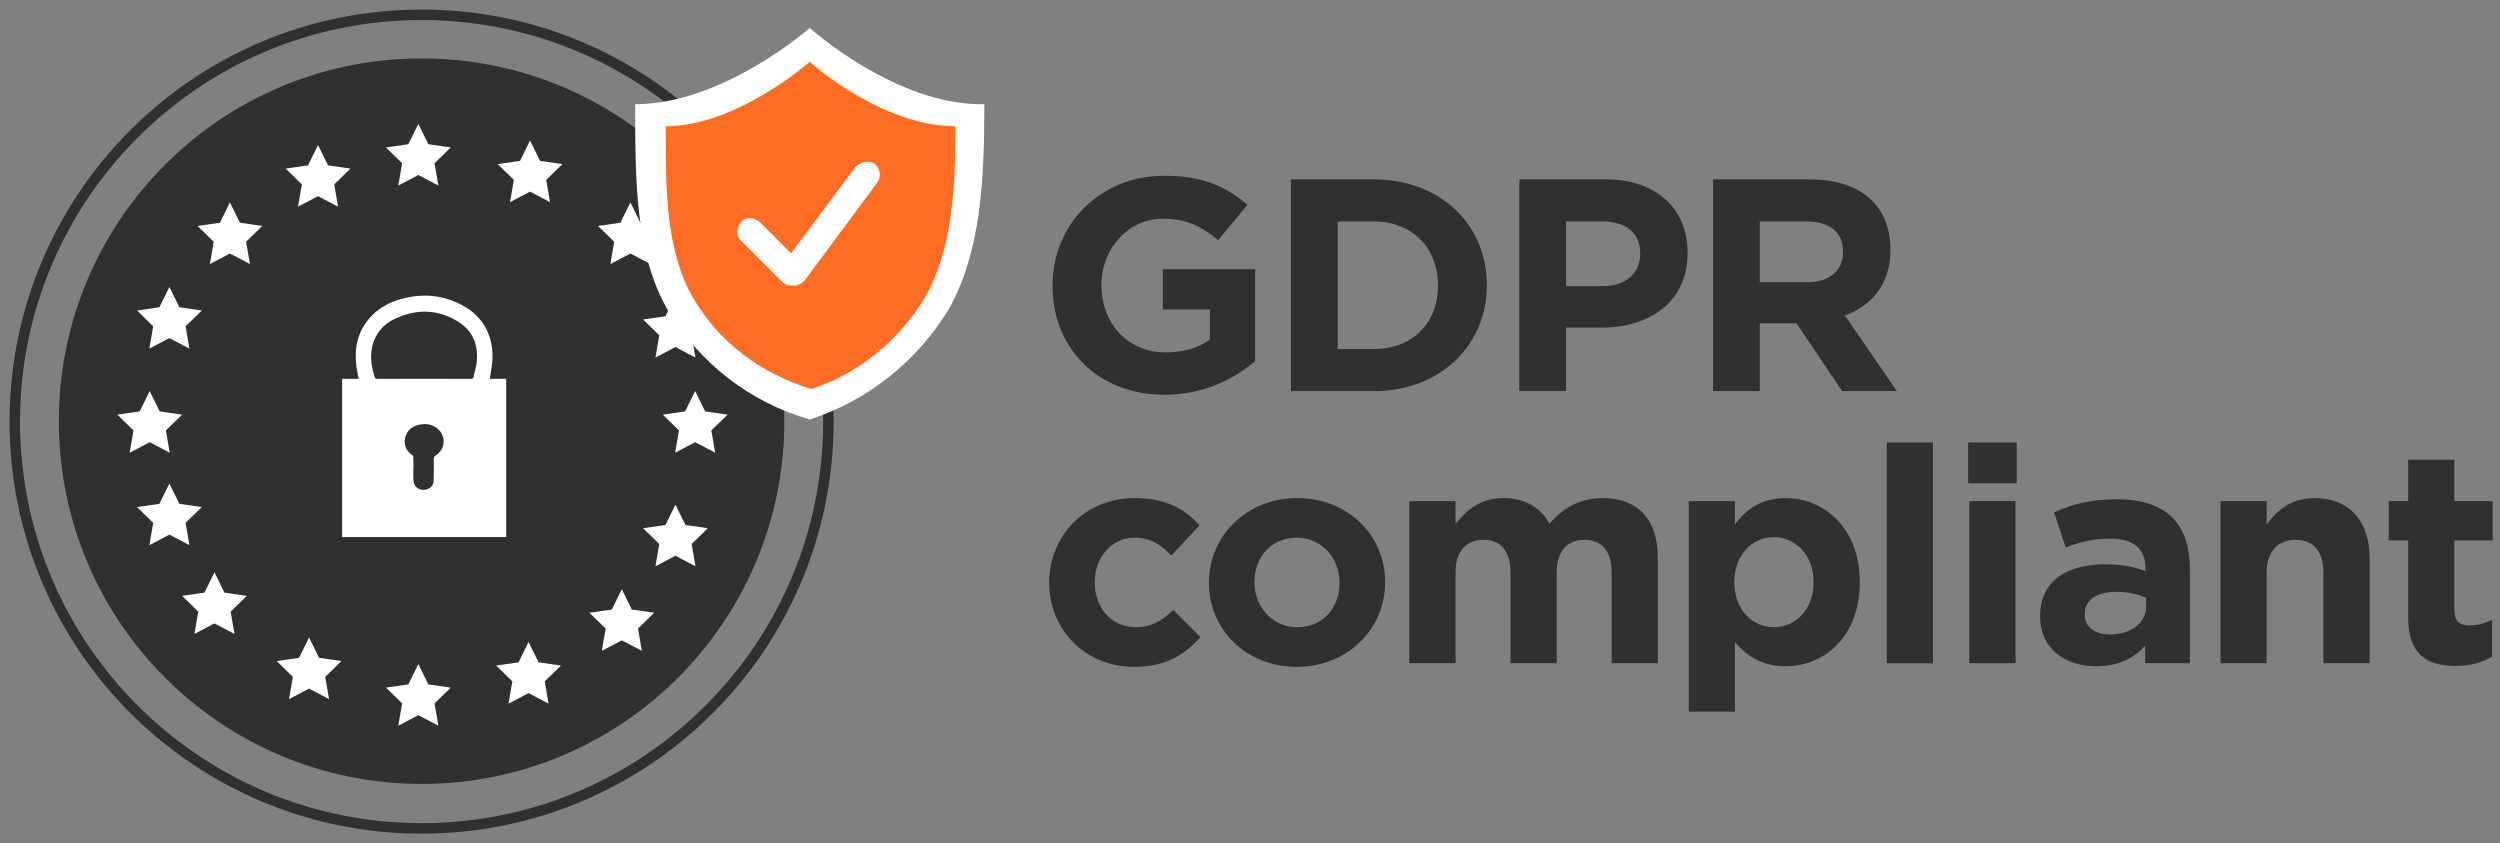
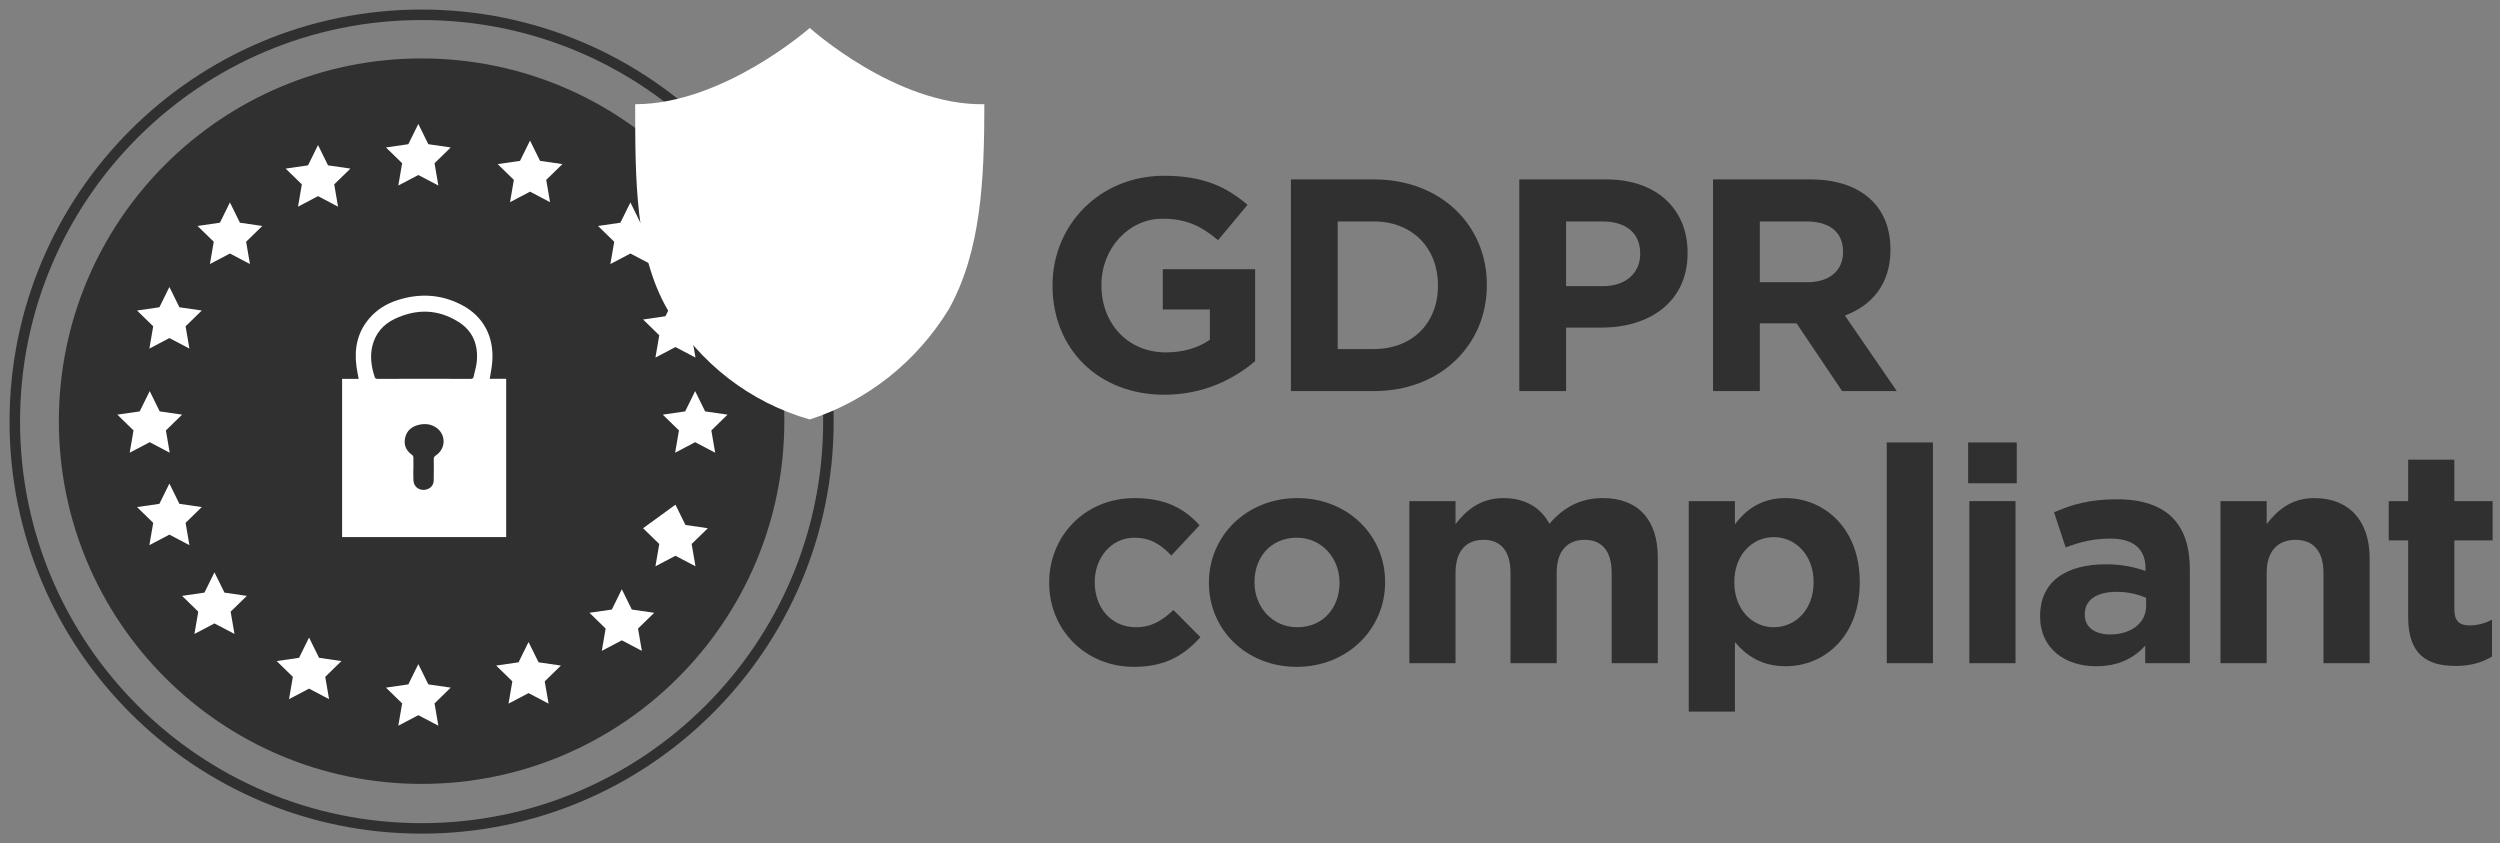
<svg xmlns="http://www.w3.org/2000/svg" width="169" height="57" viewBox="0 0 169 57" fill="none">
  <rect x="0" y="0" width="169" height="57" fill="#808080" stroke="none" />
  <path fill-rule="evenodd" clip-rule="evenodd" d="M28.5 3.95C42.043 3.95 53.021 14.928 53.021 28.471C53.021 42.014 42.043 52.992 28.5 52.992C14.958 52.992 3.979 42.014 3.979 28.471C3.979 14.928 14.958 3.95 28.5 3.95Z" fill="#303030" />
  <path fill-rule="evenodd" clip-rule="evenodd" d="M28.5 1C43.688 1 56 13.312 56 28.5C56 43.688 43.688 56 28.5 56C13.312 56 1 43.688 1 28.5C1 13.312 13.312 1 28.5 1Z" stroke="#303030" stroke-width="0.709" />
  <path fill-rule="evenodd" clip-rule="evenodd" d="M54.74 1.889C54.74 1.889 48.896 7.045 42.938 7.045C42.938 12.087 42.938 17.128 45.115 20.91C47.292 24.576 50.729 27.212 54.74 28.357C58.636 27.097 61.958 24.462 64.135 20.91C66.313 17.014 66.542 12.201 66.542 7.045C60.583 7.16 54.74 1.889 54.74 1.889Z" fill="white" />
-   <path fill-rule="evenodd" clip-rule="evenodd" d="M54.739 4.18C54.739 4.18 49.812 8.534 45 8.534C45 12.773 45 16.898 46.833 20.107C48.552 23.086 51.417 25.263 54.854 26.294C58.062 25.263 60.812 22.971 62.531 20.107C64.365 16.898 64.594 12.773 64.594 8.534C59.552 8.534 54.739 4.18 54.739 4.18Z" fill="#FF6C23" />
  <path fill-rule="evenodd" clip-rule="evenodd" d="M59.094 11.055C58.75 10.826 58.177 10.94 57.833 11.284L53.479 17.128L51.417 15.065C51.073 14.721 50.5 14.607 50.156 14.951C49.812 15.294 49.698 15.867 50.041 16.211L50.156 16.326L52.906 19.076C53.135 19.305 53.364 19.305 53.594 19.305H53.708C53.937 19.305 54.167 19.19 54.396 18.961L59.323 12.315C59.552 11.971 59.552 11.399 59.094 11.055Z" fill="white" />
  <path fill-rule="evenodd" clip-rule="evenodd" d="M28.279 11.83L26.926 12.542L27.185 11.035L26.091 9.968L27.603 9.748L28.279 8.378L28.955 9.748L30.468 9.968L29.374 11.035L29.633 12.542L28.279 11.83Z" fill="white" />
  <path fill-rule="evenodd" clip-rule="evenodd" d="M28.279 48.346L26.926 49.057L27.185 47.551L26.091 46.484L27.603 46.264L28.279 44.894L28.955 46.264L30.468 46.484L29.374 47.551L29.633 49.057L28.279 48.346Z" fill="white" />
  <path fill-rule="evenodd" clip-rule="evenodd" d="M46.992 29.892L45.639 30.603L45.898 29.097L44.804 28.03L46.316 27.81L46.992 26.439L47.668 27.81L49.181 28.03L48.087 29.097L48.345 30.603L46.992 29.892Z" fill="white" />
  <path fill-rule="evenodd" clip-rule="evenodd" d="M10.12 29.892L8.767 30.603L9.026 29.097L7.932 28.03L9.444 27.81L10.12 26.439L10.796 27.81L12.31 28.03L11.214 29.097L11.473 30.603L10.12 29.892Z" fill="white" />
  <path fill-rule="evenodd" clip-rule="evenodd" d="M11.451 22.853L10.098 23.564L10.357 22.058L9.263 20.991L10.775 20.771L11.451 19.4L12.127 20.771L13.64 20.991L12.546 22.058L12.804 23.564L11.451 22.853Z" fill="white" />
  <path fill-rule="evenodd" clip-rule="evenodd" d="M11.451 36.14L10.098 36.852L10.357 35.345L9.263 34.278L10.775 34.059L11.451 32.688L12.127 34.059L13.64 34.278L12.546 35.345L12.804 36.852L11.451 36.14Z" fill="white" />
  <path fill-rule="evenodd" clip-rule="evenodd" d="M14.497 42.143L13.144 42.854L13.403 41.348L12.309 40.281L13.821 40.061L14.497 38.69L15.173 40.061L16.686 40.281L15.591 41.348L15.85 42.854L14.497 42.143Z" fill="white" />
  <path fill-rule="evenodd" clip-rule="evenodd" d="M20.892 46.55L19.538 47.262L19.797 45.755L18.703 44.688L20.216 44.468L20.892 43.098L21.568 44.468L23.08 44.688L21.986 45.755L22.245 47.262L20.892 46.55Z" fill="white" />
  <path fill-rule="evenodd" clip-rule="evenodd" d="M35.73 46.854L34.376 47.565L34.635 46.059L33.541 44.992L35.054 44.772L35.73 43.401L36.406 44.772L37.918 44.992L36.824 46.059L37.083 47.565L35.73 46.854Z" fill="white" />
  <path fill-rule="evenodd" clip-rule="evenodd" d="M42.035 43.286L40.682 43.998L40.941 42.491L39.847 41.424L41.359 41.206L42.035 39.834L42.711 41.206L44.224 41.424L43.13 42.491L43.389 43.998L42.035 43.286Z" fill="white" />
-   <path fill-rule="evenodd" clip-rule="evenodd" d="M45.66 37.57L44.308 38.281L44.566 36.774L43.472 35.708L44.984 35.488L45.66 34.117L46.336 35.488L47.85 35.708L46.756 36.774L47.014 38.281L45.66 37.57Z" fill="white" />
+   <path fill-rule="evenodd" clip-rule="evenodd" d="M45.66 37.57L44.308 38.281L44.566 36.774L43.472 35.708L45.66 34.117L46.336 35.488L47.85 35.708L46.756 36.774L47.014 38.281L45.66 37.57Z" fill="white" />
  <path fill-rule="evenodd" clip-rule="evenodd" d="M45.66 23.46L47.014 24.172L46.756 22.665L47.85 21.598L46.336 21.378L45.66 20.008L44.984 21.378L43.472 21.598L44.566 22.665L44.308 24.172L45.66 23.46Z" fill="white" />
  <path fill-rule="evenodd" clip-rule="evenodd" d="M15.543 17.137L14.19 17.849L14.449 16.342L13.354 15.275L14.867 15.055L15.543 13.685L16.219 15.055L17.732 15.275L16.637 16.342L16.896 17.849L15.543 17.137Z" fill="white" />
  <path fill-rule="evenodd" clip-rule="evenodd" d="M42.615 17.137L43.968 17.849L43.709 16.342L44.804 15.275L43.291 15.055L42.615 13.685L41.939 15.055L40.427 15.275L41.521 16.342L41.262 17.849L42.615 17.137Z" fill="white" />
  <path fill-rule="evenodd" clip-rule="evenodd" d="M21.499 13.259L20.146 13.971L20.405 12.464L19.31 11.397L20.823 11.178L21.499 9.807L22.175 11.178L23.688 11.397L22.593 12.464L22.852 13.971L21.499 13.259Z" fill="white" />
  <path fill-rule="evenodd" clip-rule="evenodd" d="M35.83 12.955L37.183 13.667L36.925 12.16L38.02 11.093L36.506 10.874L35.83 9.503L35.154 10.874L33.642 11.093L34.736 12.16L34.478 13.667L35.83 12.955Z" fill="white" />
  <path fill-rule="evenodd" clip-rule="evenodd" d="M34.218 36.306H23.126V25.61H24.247C24.195 25.328 24.134 25.06 24.098 24.787C23.935 23.569 24.156 22.451 24.985 21.5C25.478 20.932 26.099 20.549 26.804 20.312C28.297 19.813 29.771 19.871 31.181 20.598C32.725 21.392 33.412 22.819 33.275 24.486C33.245 24.858 33.166 25.227 33.106 25.609H34.218V36.306ZM28.673 25.607C29.723 25.607 30.772 25.606 31.822 25.611C31.936 25.611 31.992 25.576 32.015 25.466C32.087 25.128 32.196 24.795 32.23 24.454C32.34 23.324 31.973 22.376 30.995 21.761C29.61 20.887 28.147 20.863 26.681 21.558C25.893 21.934 25.361 22.558 25.162 23.427C25.003 24.122 25.109 24.802 25.325 25.471C25.361 25.582 25.414 25.611 25.525 25.611C26.575 25.606 27.625 25.607 28.673 25.607ZM27.949 31.687H27.942C27.942 31.945 27.934 32.203 27.947 32.459C27.953 32.574 27.985 32.697 28.042 32.796C28.186 33.051 28.502 33.166 28.801 33.096C29.107 33.022 29.309 32.804 29.318 32.488C29.332 32.009 29.326 31.528 29.322 31.049C29.32 30.934 29.347 30.866 29.45 30.797C30.196 30.304 30.161 29.274 29.382 28.839C29.06 28.659 28.703 28.631 28.344 28.71C27.851 28.818 27.495 29.096 27.384 29.605C27.276 30.099 27.469 30.484 27.878 30.771C27.916 30.798 27.944 30.866 27.945 30.915C27.952 31.173 27.949 31.431 27.949 31.687Z" fill="white" />
  <path fill-rule="evenodd" clip-rule="evenodd" d="M71.15 19.324V19.283C71.15 15.214 74.334 11.882 78.687 11.882C81.273 11.882 82.835 12.577 84.333 13.845L82.341 16.236C81.233 15.317 80.247 14.785 78.584 14.785C76.284 14.785 74.457 16.81 74.457 19.242V19.283C74.457 21.9 76.263 23.821 78.81 23.821C79.96 23.821 80.986 23.535 81.787 22.963V20.918H78.605V18.2H84.847V24.414C83.369 25.661 81.335 26.684 78.707 26.684C74.231 26.684 71.15 23.556 71.15 19.324Z" fill="#303030" />
  <path fill-rule="evenodd" clip-rule="evenodd" d="M90.429 14.969V23.595H92.872C95.46 23.595 97.205 21.858 97.205 19.324V19.283C97.205 16.747 95.46 14.969 92.872 14.969H90.429ZM87.267 12.127H92.872C97.39 12.127 100.511 15.214 100.511 19.242V19.283C100.511 23.31 97.39 26.438 92.872 26.438H87.267V12.127Z" fill="#303030" />
  <path fill-rule="evenodd" clip-rule="evenodd" d="M108.372 19.344C109.953 19.344 110.877 18.404 110.877 17.177V17.136C110.877 15.725 109.892 14.969 108.311 14.969H105.868V19.344H108.372ZM102.705 12.127H108.578C112.007 12.127 114.081 14.152 114.081 17.074V17.115C114.081 20.427 111.494 22.145 108.27 22.145H105.868V26.438H102.705V12.127Z" fill="#303030" />
  <path fill-rule="evenodd" clip-rule="evenodd" d="M122.168 19.078C123.708 19.078 124.59 18.261 124.59 17.055V17.013C124.59 15.664 123.646 14.969 122.106 14.969H118.964V19.078H122.168ZM115.802 12.128H122.373C124.2 12.128 125.617 12.639 126.562 13.579C127.363 14.376 127.794 15.501 127.794 16.85V16.891C127.794 19.201 126.542 20.653 124.714 21.328L128.225 26.438H124.529L121.449 21.859H118.964V26.438H115.802V12.128Z" fill="#303030" />
  <path fill-rule="evenodd" clip-rule="evenodd" d="M70.925 39.415V39.374C70.925 36.246 73.327 33.671 76.695 33.671C78.769 33.671 80.062 34.366 81.089 35.51L79.18 37.555C78.481 36.819 77.783 36.349 76.674 36.349C75.114 36.349 74.004 37.719 74.004 39.334V39.374C74.004 41.051 75.093 42.401 76.797 42.401C77.844 42.401 78.563 41.95 79.323 41.236L81.15 43.075C80.083 44.24 78.851 45.079 76.654 45.079C73.347 45.079 70.925 42.544 70.925 39.415Z" fill="#303030" />
  <path fill-rule="evenodd" clip-rule="evenodd" d="M90.552 39.415V39.374C90.552 37.76 89.382 36.349 87.658 36.349C85.871 36.349 84.803 37.719 84.803 39.334V39.374C84.803 40.99 85.973 42.401 87.699 42.401C89.485 42.401 90.552 41.031 90.552 39.415ZM81.723 39.415V39.374C81.723 36.226 84.269 33.671 87.699 33.671C91.107 33.671 93.633 36.185 93.633 39.334V39.374C93.633 42.523 91.086 45.079 87.658 45.079C84.249 45.079 81.723 42.564 81.723 39.415Z" fill="#303030" />
  <path fill-rule="evenodd" clip-rule="evenodd" d="M95.272 33.875H98.394V35.429C99.112 34.509 100.057 33.671 101.638 33.671C103.076 33.671 104.164 34.304 104.739 35.408C105.704 34.284 106.853 33.671 108.353 33.671C110.673 33.671 112.069 35.061 112.069 37.698V44.833H108.948V38.72C108.948 37.249 108.291 36.492 107.12 36.492C105.95 36.492 105.231 37.249 105.231 38.72V44.833H102.11V38.72C102.11 37.249 101.453 36.492 100.283 36.492C99.112 36.492 98.394 37.249 98.394 38.72V44.833H95.272V33.875Z" fill="#303030" />
  <path fill-rule="evenodd" clip-rule="evenodd" d="M122.599 39.374V39.334C122.599 37.514 121.367 36.309 119.908 36.309C118.451 36.309 117.24 37.514 117.24 39.334V39.374C117.24 41.195 118.451 42.401 119.908 42.401C121.367 42.401 122.599 41.215 122.599 39.374ZM114.159 33.875H117.281V35.449C118.04 34.427 119.087 33.671 120.71 33.671C123.276 33.671 125.72 35.674 125.72 39.334V39.374C125.72 43.034 123.317 45.038 120.71 45.038C119.046 45.038 118.02 44.281 117.281 43.402V48.104H114.159V33.875Z" fill="#303030" />
  <path fill-rule="evenodd" clip-rule="evenodd" d="M127.545 44.833H130.667V29.909H127.545V44.833Z" fill="#303030" />
  <path fill-rule="evenodd" clip-rule="evenodd" d="M133.128 44.833H136.25V33.875H133.128V44.833ZM133.046 32.669H136.332V29.909H133.046V32.669Z" fill="#303030" />
  <path fill-rule="evenodd" clip-rule="evenodd" d="M145.078 40.969V40.417C144.544 40.172 143.846 40.008 143.087 40.008C141.751 40.008 140.93 40.54 140.93 41.521V41.562C140.93 42.4 141.628 42.89 142.635 42.89C144.092 42.89 145.078 42.093 145.078 40.969ZM137.912 41.684V41.644C137.912 39.252 139.739 38.147 142.346 38.147C143.455 38.147 144.257 38.331 145.037 38.598V38.414C145.037 37.126 144.236 36.41 142.676 36.41C141.484 36.41 140.643 36.635 139.637 37.003L138.855 34.632C140.068 34.099 141.258 33.752 143.128 33.752C144.832 33.752 146.063 34.202 146.843 34.979C147.666 35.797 148.034 37.003 148.034 38.475V44.833H145.016V43.648C144.257 44.486 143.21 45.038 141.69 45.038C139.616 45.038 137.912 43.852 137.912 41.684Z" fill="#303030" />
  <path fill-rule="evenodd" clip-rule="evenodd" d="M150.105 33.875H153.227V35.429C153.946 34.509 154.869 33.671 156.45 33.671C158.812 33.671 160.188 35.224 160.188 37.739V44.833H157.066V38.72C157.066 37.249 156.368 36.492 155.177 36.492C153.987 36.492 153.227 37.249 153.227 38.72V44.833H150.105V33.875Z" fill="#303030" />
  <path fill-rule="evenodd" clip-rule="evenodd" d="M162.792 41.726V36.533H161.479V33.875H162.792V31.075H165.914V33.875H168.501V36.533H165.914V41.215C165.914 41.93 166.222 42.278 166.92 42.278C167.495 42.278 168.008 42.135 168.46 41.89V44.384C167.803 44.772 167.043 45.018 165.996 45.018C164.086 45.018 162.792 44.261 162.792 41.726Z" fill="#303030" />
</svg>